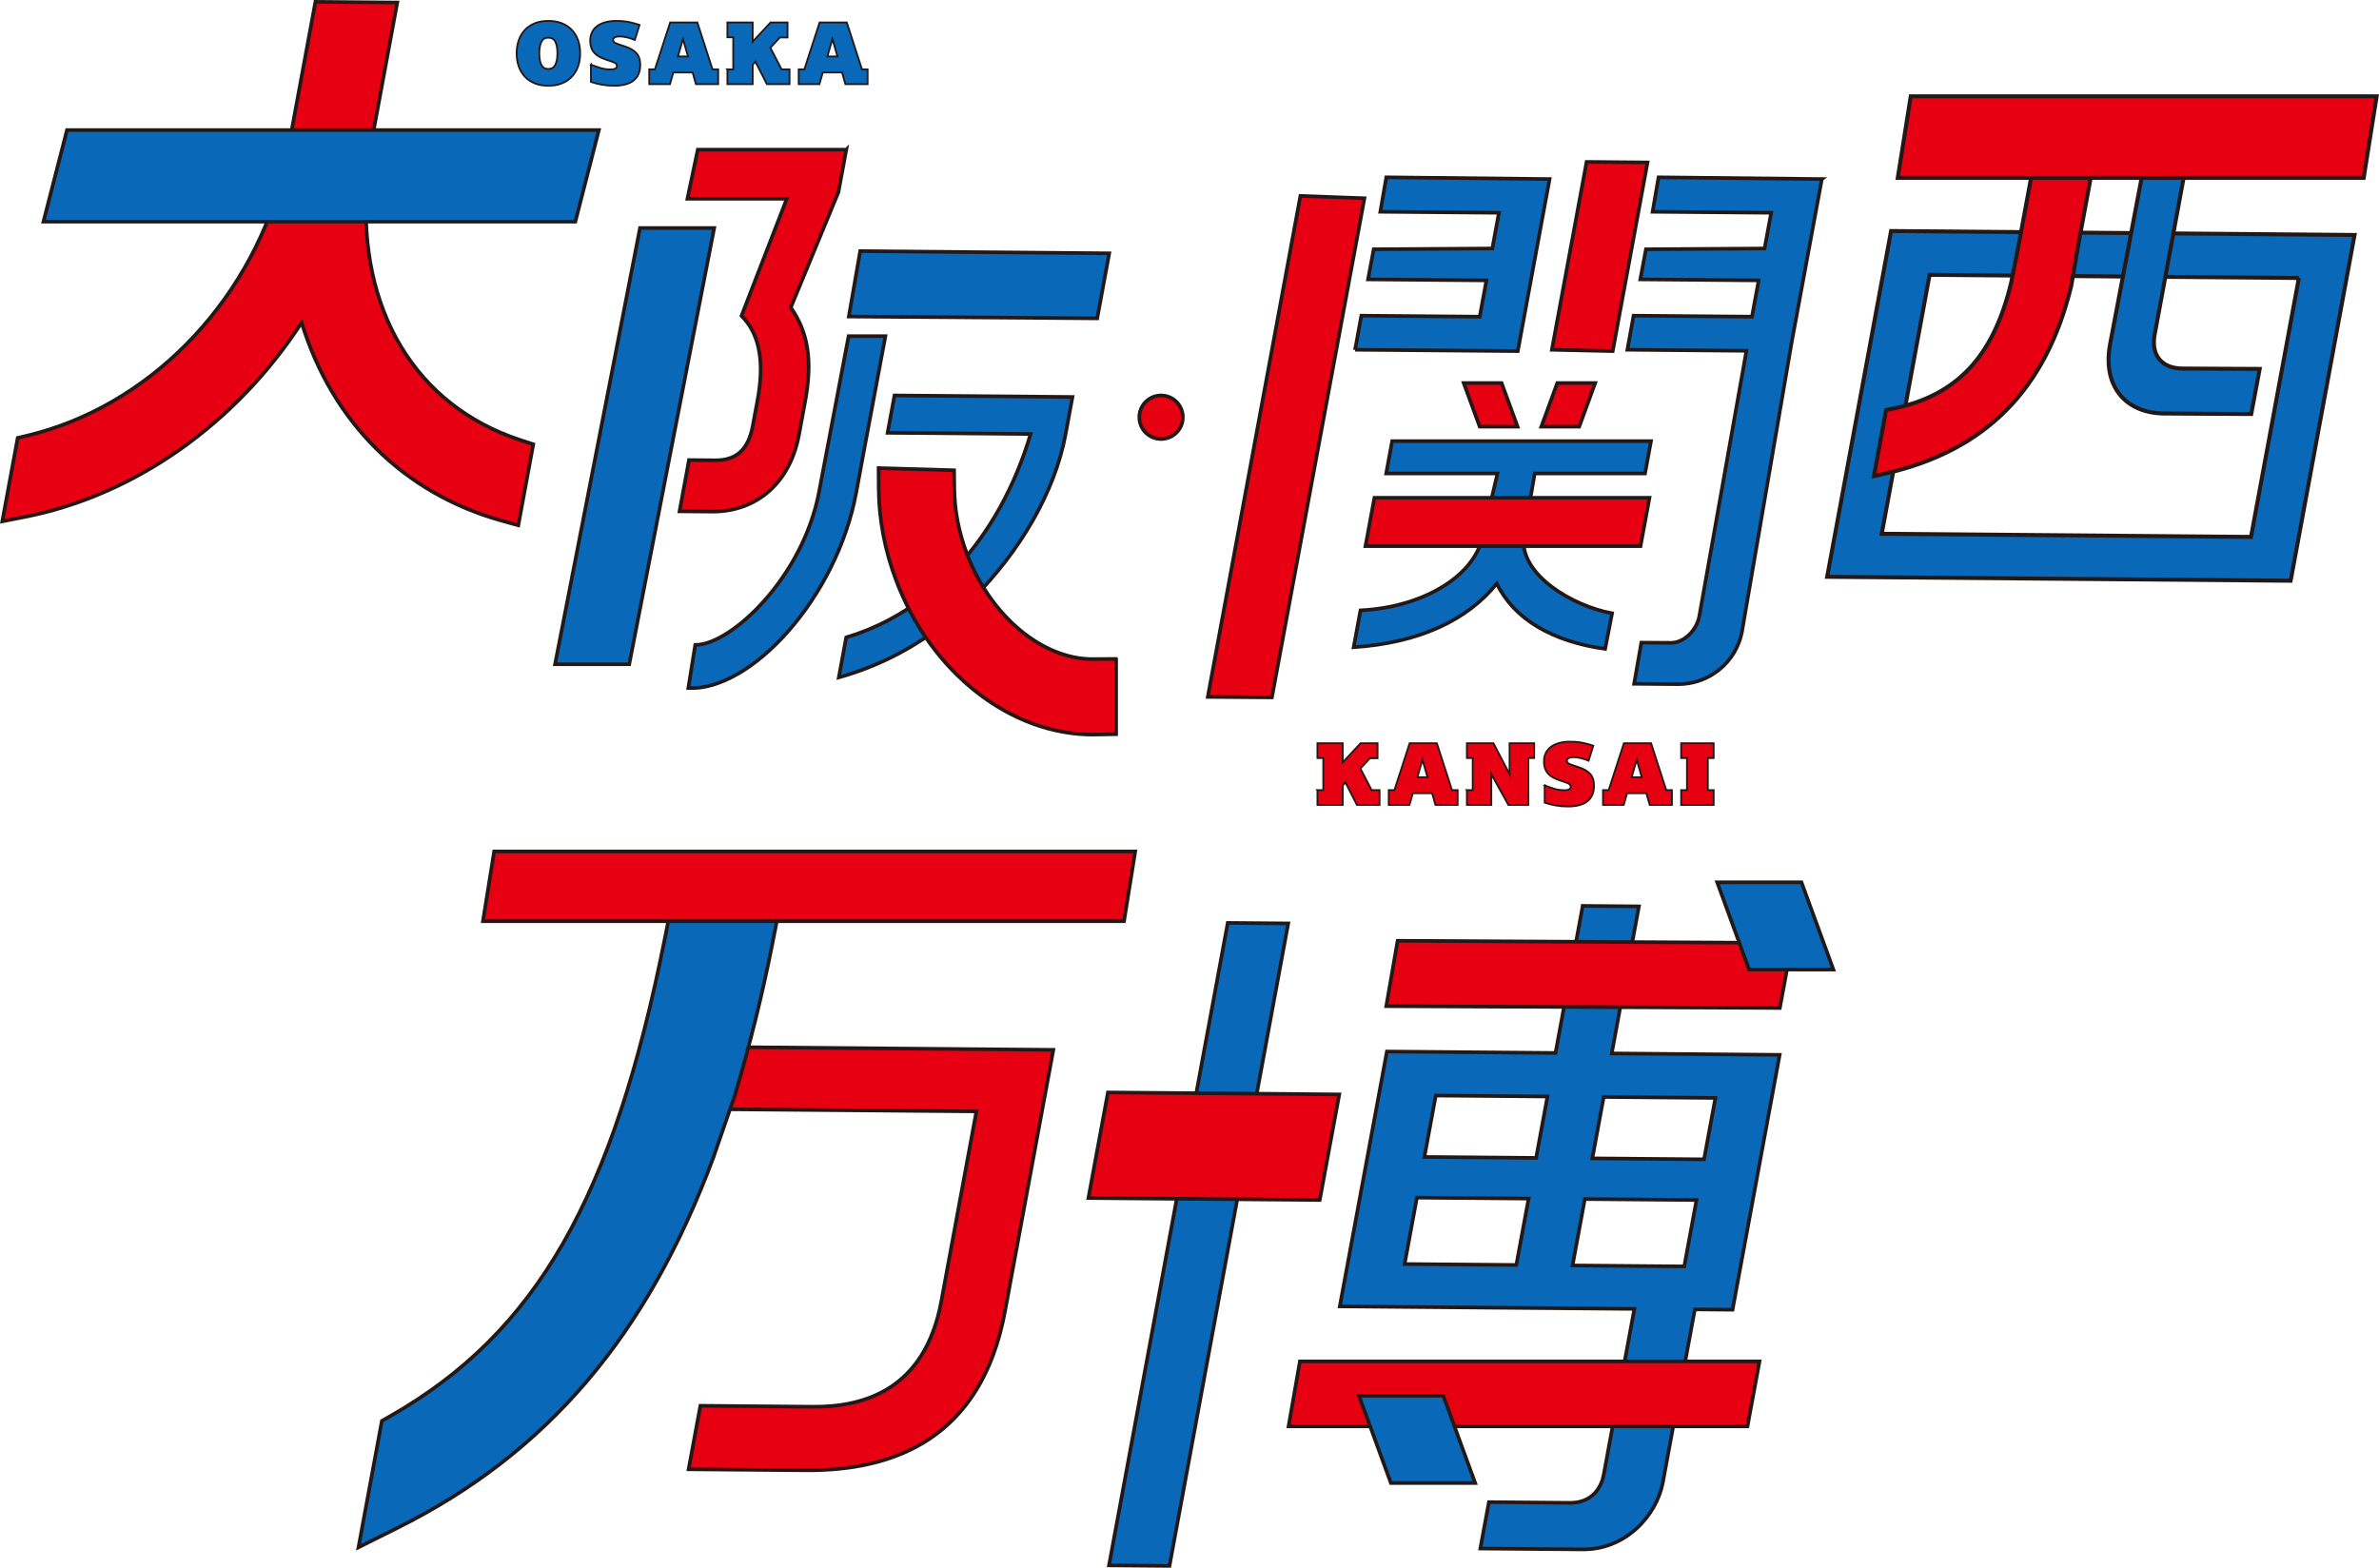
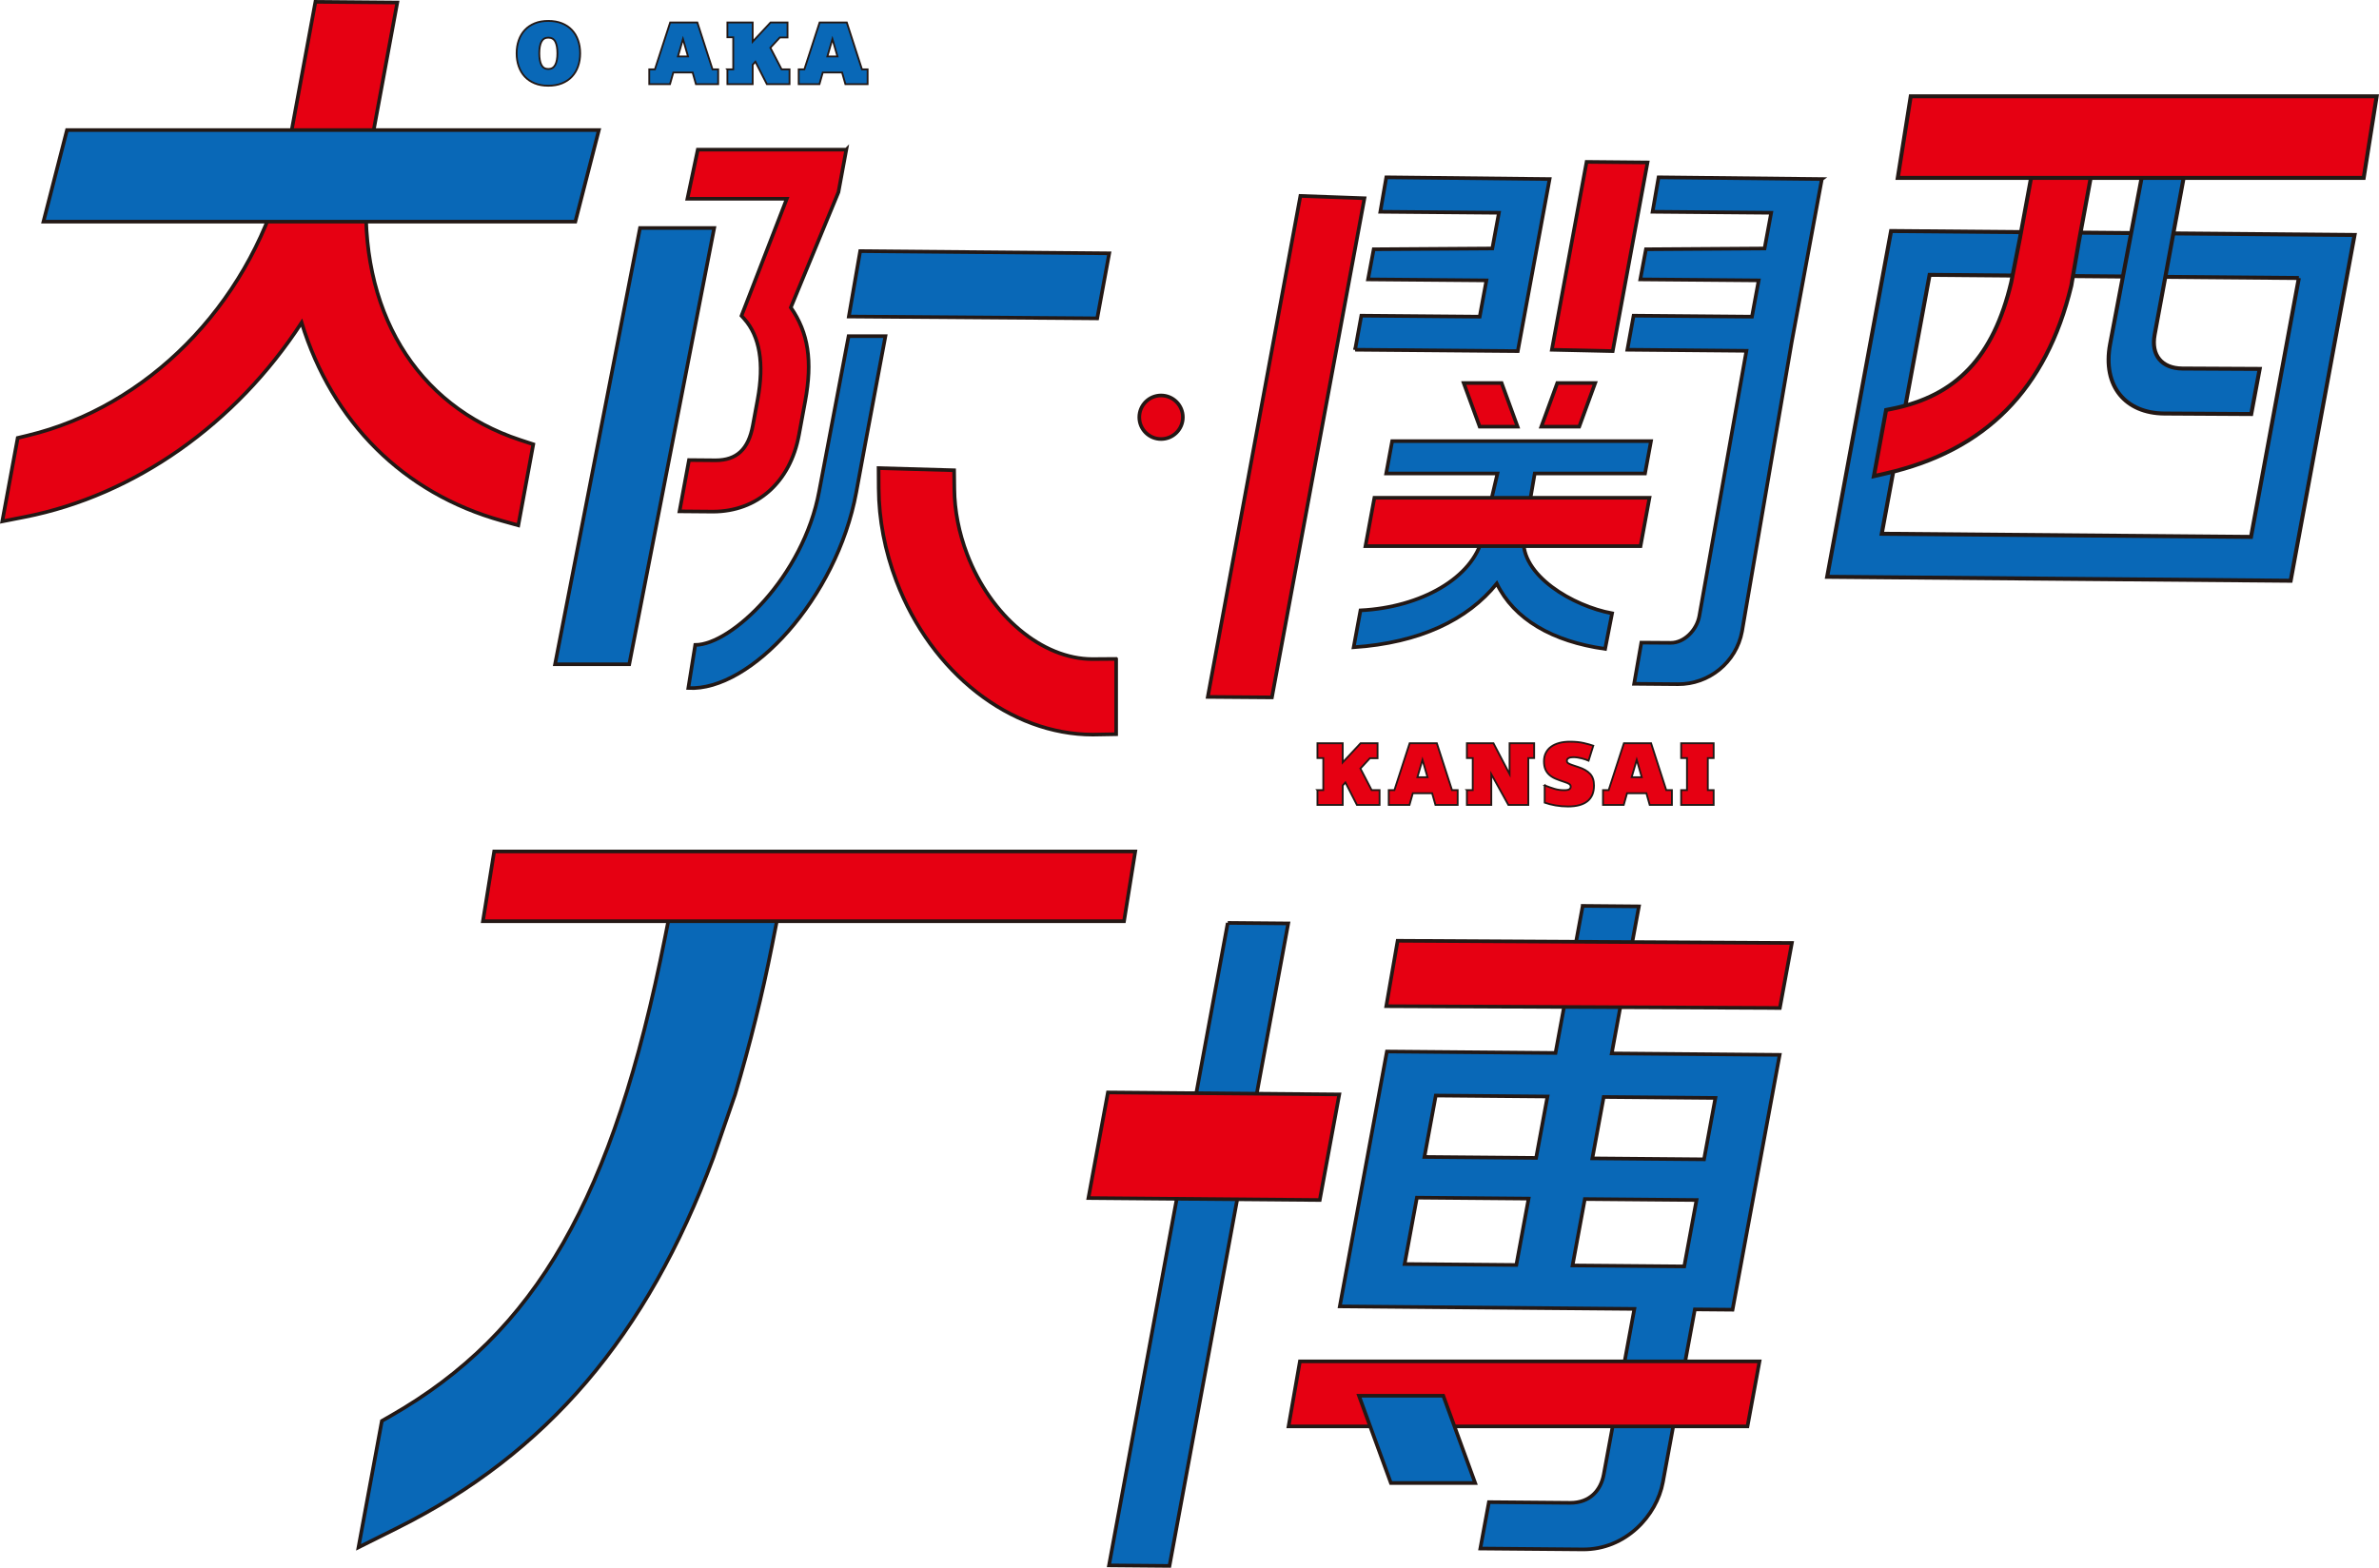
<svg xmlns="http://www.w3.org/2000/svg" id="b" viewBox="0 0 655.343 431.926">
  <defs>
    <style>.d,.e,.f,.g,.h,.i{stroke:#231815;stroke-miterlimit:10;}.d,.h,.i{fill:#e60012;}.e,.f,.g{fill:#0968b7;}.f,.i{stroke-width:1.1px;}.g,.h{stroke-width:.5px;}</style>
  </defs>
  <g id="c">
-     <path class="d" d="M187.258,288.368l102.904.873-13.303,71.985c-6.543,35.403-30.916,44.061-55.023,43.855l-32.146-.273,3.235-17.504,30.97.264c14.111.119,30.897-4.663,35.404-29.052l9.668-52.317-87.615-.743,5.906-17.088Z" />
    <path class="e" d="M184.203,253.219l-.967,4.875c-14.287,72.067-35.491,109.077-75.627,132.003l-2.418,1.381-6.438,34.829,10.767-5.375c41.102-20.519,68.723-52.881,86.972-101.978l5.989-17.347c4.155-14.052,7.481-27.473,10.167-41.03l1.407-7.104-29.853-.254Z" />
    <path class="d" d="M133.036,253.801l3.089-19.219h176.602l-3.089,19.219h-176.602Z" />
    <path class="f" d="M591.162,76.233l-19.469-.165M648.611,64.736l-17.604,95.264-127.679-1.085,17.604-95.264,127.679,1.085ZM633.269,76.59l-101.72-.864-13.183,71.332,101.721.864,13.182-71.332Z" />
    <path class="f" d="M620.15,114.067c-4.583,0-23.974-.135-23.974-.135-10.564-.09-17.068-7.426-14.913-19.087l12.028-63.457,11.471.098-11.222,60.733c-1.036,5.603,1.915,9.269,7.65,9.318,0,0,17.579.108,21.286.108l-2.324,12.422Z" />
    <path class="i" d="M561.248,39.54l-4.864,26.324-2.344,11.881c-4.902,20.615-15.081,31.383-33.006,34.916l-1.466.289-3.369,18.237,3.259-.743c27.495-6.27,44.205-23.138,51.115-51.712l2.057-11.941,5.01-27.112-16.392-.139Z" />
    <polygon class="i" points="522.777 49.006 526.35 26.528 654.699 26.528 651.125 49.006 522.777 49.006" />
    <path class="d" d="M138.229,143.471c-27.075-7.542-46.727-27.17-55.143-54.583-18.104,27.861-45.953,47.578-76.224,53.527l-6.236,1.226,4.248-22.989,2.73-.655c32.927-7.902,60.377-35.625,69.964-70.649l2.77-13.397L86.886.504l22.553.192-6.819,36.895-1.595,13.401c-2.389,34.405,13.415,60.739,42.294,70.235l3.585,1.178-4.127,22.333-4.549-1.267Z" />
    <polygon class="e" points="11.969 61.068 18.449 35.84 164.968 35.84 158.488 61.068 11.969 61.068" />
    <path class="e" d="M238.073,123.737l-2.198,11.895c-5.404,29.244-29.143,54.858-46.264,53.929l1.91-11.877c9.897,0,29.777-18.72,34.15-42.387l8.093-42.689h10.148l-5.839,31.129Z" />
    <polygon class="e" points="236.954 69.187 233.827 87.206 299.036 87.683 302.25 87.713 305.561 69.789 236.954 69.187" />
-     <path class="e" d="M246.41,108.955l49.022.417-1.878,10.161c-3.022,16.357-12.79,32.408-25.128,44.963l-8.142,7.253c-8.253,6.508-18.004,11.762-29.219,14.894l2.038-11.029c8.114-2.413,15.392-6.322,21.617-11.234l7.704-6.884c10.22-10.463,17.262-23.808,21.477-37.919l-39.391-.335,1.901-10.286Z" />
    <path class="d" d="M233.126,41.237h-40.91l-2.858,13.522h27.38l-12.475,32.239.734.822c4.301,4.812,5.552,12.285,3.717,22.214l-1.328,7.186c-1.209,6.546-4.431,9.595-10.274,9.595l-7.316-.062-2.611,14.127,9.17.076c12.231,0,21.327-8.102,23.737-21.143l1.717-9.294c2.049-11.081.866-18.869-3.965-25.797l13.12-31.775,2.164-11.711Z" />
    <polygon class="e" points="176.302 62.819 152.902 183.009 173.339 183.009 196.739 62.819 176.302 62.819" />
    <path class="d" d="M307.464,181.539l-6.541.047c-13.846,0-28.042-11.889-34.523-28.912-2.256-5.926-3.437-11.958-3.509-17.928l-.064-5.184-20.802-.594.033,5.589c.05,8.582,1.689,17.171,4.872,25.53,9.635,25.305,31.388,42.308,54.132,42.308l6.404-.113v-20.742Z" />
    <path class="e" d="M419.72,148.131c-1.004,10.346,13.627,18.876,24.359,20.845l-1.915,9.803c-14.562-2.048-25.077-8.19-29.844-17.996-8.012,9.972-21.247,16.324-39.427,17.546l1.878-10.163c16.736-.82,30.997-9.018,33.586-20.047l4.148-17.663h-30.653l1.649-8.925h71.299l-1.649,8.925h-30.382l-3.049,17.675Z" />
    <polygon class="d" points="378.607 137.141 376.145 150.467 451.917 150.467 454.38 137.141 378.607 137.141" />
    <polygon class="d" points="437.057 44.602 427.491 96.367 444.258 96.735 453.843 44.758 437.057 44.602" />
    <path class="e" d="M373.29,96.357l44.816.378,8.76-47.404-44.984-.48-1.645,9.492,32.67.274-1.82,9.844-32.676.213-1.557,8.298,32.611.274-1.848,9.996-32.611-.274-1.716,9.39Z" />
    <path class="e" d="M501.867,49.331l-44.985-.48-1.645,9.492,32.67.274-1.82,9.844-32.677.213-1.558,8.298,32.611.274-1.848,9.996-32.611-.274-1.716,9.39,32.207.285.595.005-12.977,73.088c-.728,3.938-4.24,7.396-7.862,7.366l-8.113-.053-1.984,11.344,12.073.103c8.452.072,16.062-5.933,17.657-14.564l13.613-79.307h-.003l8.37-45.292Z" />
    <polygon class="d" points="358.217 53.976 332.709 192.005 350.377 192.141 375.863 54.618 358.217 53.976" />
    <polygon class="d" points="418.049 117.556 407.607 117.556 403.207 105.521 413.649 105.521 418.049 117.556" />
    <polygon class="d" points="424.585 117.556 435.028 117.556 439.428 105.521 428.985 105.521 424.585 117.556" />
-     <path class="e" d="M338.208,254.267l16.66.142-32.711,177.014-16.66-.142,32.711-177.014Z" />
+     <path class="e" d="M338.208,254.267l16.66.142-32.711,177.014-16.66-.142,32.711-177.014" />
    <polygon class="d" points="305.197 300.983 299.822 330.075 363.555 330.616 368.931 301.524 305.197 300.983" />
    <path class="e" d="M435.987,249.583l15.485.132-7.487,40.517,46.258.393-12.976,70.216-10.389-.088-8.796,47.597c-1.708,9.244-10.313,18.626-22.073,18.526l-28.225-.239,2.362-12.784,22.345.189c5.488.047,8.494-3.474,9.293-7.801l8.433-45.63-81.146-.688,12.976-70.216,46.453.394,7.487-40.517ZM421.086,330.223l-30.773-.261-3.38,18.292,30.772.261,3.381-18.292ZM426.283,302.098l-30.772-.261-3.126,16.915,30.772.261,3.126-16.915ZM467.343,330.616l-30.773-.262-3.38,18.292,30.772.262,3.381-18.292ZM472.541,302.491l-30.772-.262-3.126,16.915,30.772.262,3.126-16.915Z" />
    <polygon class="d" points="385.001 259.193 381.874 277.213 487.083 277.69 490.296 277.72 493.608 259.795 385.001 259.193" />
    <polygon class="d" points="358.083 375.068 354.956 392.992 481.379 392.992 484.691 375.068 358.083 375.068" />
-     <polygon class="e" points="496.254 243.088 473.036 243.088 481.821 267.124 505.042 267.124 496.254 243.088" />
    <polygon class="e" points="397.577 384.549 374.359 384.549 383.144 408.585 406.365 408.585 397.577 384.549" />
    <circle class="d" cx="319.842" cy="114.955" r="6" />
    <path class="g" d="M151.031,23.62c-1.408,0-2.652-.22-3.732-.66s-1.988-1.056-2.725-1.848c-.735-.792-1.295-1.736-1.68-2.832-.384-1.096-.576-2.292-.576-3.588s.192-2.492.576-3.588c.385-1.096.944-2.04,1.68-2.832.736-.792,1.645-1.408,2.725-1.848,1.08-.44,2.324-.66,3.732-.66,1.424,0,2.68.22,3.768.66,1.088.44,2.004,1.056,2.748,1.848s1.309,1.736,1.691,2.832c.385,1.096.576,2.292.576,3.588s-.191,2.492-.576,3.588c-.383,1.096-.947,2.04-1.691,2.832s-1.66,1.408-2.748,1.848-2.344.66-3.768.66ZM151.031,19.012c.879,0,1.52-.376,1.92-1.128.399-.751.6-1.815.6-3.192,0-1.392-.191-2.46-.576-3.204-.384-.744-1.031-1.116-1.943-1.116-.864,0-1.492.372-1.885,1.116-.393.744-.588,1.812-.588,3.204,0,1.376.192,2.44.576,3.192.385.752,1.016,1.128,1.896,1.128Z" />
-     <path class="g" d="M162.781,17.812c.944.368,1.836.68,2.676.936s1.74.384,2.701.384c.703,0,1.18-.092,1.428-.276.248-.184.371-.412.371-.684,0-.288-.115-.524-.348-.708-.232-.184-.699-.388-1.404-.612-.848-.272-1.619-.552-2.315-.84-.696-.288-1.288-.644-1.776-1.068-.488-.424-.863-.936-1.128-1.536-.264-.6-.396-1.348-.396-2.244,0-.864.168-1.632.504-2.304.336-.672.812-1.236,1.428-1.692.615-.456,1.363-.804,2.244-1.044.88-.24,1.863-.36,2.952-.36,1.456,0,2.724.124,3.804.372s1.964.492,2.652.732l-1.297,4.128c-.224-.096-.496-.2-.815-.312-.32-.112-.664-.216-1.032-.312-.368-.096-.756-.176-1.164-.24-.408-.063-.812-.096-1.212-.096-.56,0-.992.088-1.296.264-.305.176-.456.408-.456.696,0,.16.028.3.084.42s.188.24.396.36c.209.12.524.256.949.408.424.152,1.012.348,1.764.588,1.392.448,2.451,1.06,3.18,1.836.729.776,1.092,1.852,1.092,3.228,0,1.936-.607,3.384-1.824,4.344-1.216.96-2.992,1.44-5.328,1.44-1.184,0-2.324-.096-3.42-.288s-2.1-.448-3.012-.768v-4.752Z" />
    <path class="g" d="M178.85,19.108h1.56l4.2-12.912h7.488l4.176,12.912h1.56v4.08h-6.12l-.912-3.216h-5.328l-.912,3.216h-5.711v-4.08ZM189.53,15.556l-1.393-4.8-1.392,4.8h2.784Z" />
    <path class="g" d="M200.377,19.108h1.608v-8.832h-1.608v-4.08h6.961v5.28l4.92-5.28h4.68v4.128h-2.112l-2.616,2.832,3.096,5.952h2.185v4.08h-6.239l-3.168-6.192-.744.84v5.352h-6.961v-4.08Z" />
    <path class="g" d="M220.019,19.108h1.56l4.2-12.912h7.488l4.176,12.912h1.56v4.08h-6.119l-.912-3.216h-5.328l-.912,3.216h-5.712v-4.08ZM230.699,15.556l-1.393-4.8-1.393,4.8h2.785Z" />
    <path class="h" d="M362.917,217.686h1.608v-8.832h-1.608v-4.08h6.96v5.28l4.92-5.28h4.68v4.128h-2.111l-2.616,2.832,3.096,5.952h2.185v4.08h-6.24l-3.168-6.192-.744.84v5.352h-6.96v-4.08Z" />
    <path class="h" d="M382.559,217.686h1.561l4.199-12.912h7.488l4.176,12.912h1.561v4.08h-6.121l-.911-3.216h-5.328l-.912,3.216h-5.712v-4.08ZM393.238,214.134l-1.392-4.8-1.392,4.8h2.783Z" />
    <path class="h" d="M404.086,217.686h1.607v-8.832h-1.607v-4.08h7.32l4.439,8.496v-8.496h6.768v4.08h-1.607v12.912h-5.496l-4.703-8.472v8.472h-6.721v-4.08Z" />
    <path class="h" d="M425.511,216.39c.944.368,1.836.68,2.676.936s1.74.384,2.7.384c.703,0,1.18-.092,1.428-.276.248-.184.372-.412.372-.684,0-.288-.116-.524-.349-.708-.231-.184-.699-.388-1.403-.612-.849-.272-1.62-.552-2.315-.84-.697-.288-1.289-.644-1.776-1.068-.488-.424-.864-.936-1.128-1.536-.264-.6-.396-1.348-.396-2.244,0-.864.168-1.632.504-2.304.336-.672.812-1.236,1.428-1.692.616-.456,1.364-.804,2.244-1.044.881-.24,1.864-.36,2.953-.36,1.455,0,2.723.124,3.803.372s1.965.492,2.652.732l-1.296,4.128c-.224-.096-.496-.2-.815-.312-.32-.112-.664-.216-1.032-.312-.368-.096-.757-.176-1.164-.24-.408-.063-.812-.096-1.212-.096-.561,0-.992.088-1.297.264-.304.176-.455.408-.455.696,0,.16.027.3.084.42.056.12.188.24.396.36s.524.256.948.408c.424.152,1.012.348,1.764.588,1.393.448,2.452,1.06,3.18,1.836.729.776,1.093,1.852,1.093,3.228,0,1.936-.608,3.384-1.824,4.344s-2.992,1.44-5.328,1.44c-1.185,0-2.324-.096-3.42-.288-1.097-.192-2.101-.448-3.012-.768v-4.752Z" />
    <path class="h" d="M441.578,217.686h1.561l4.199-12.912h7.488l4.176,12.912h1.561v4.08h-6.12l-.911-3.216h-5.328l-.912,3.216h-5.713v-4.08ZM452.259,214.134l-1.392-4.8-1.393,4.8h2.784Z" />
    <path class="h" d="M463.106,217.686h1.608v-8.832h-1.608v-4.08h8.953v4.08h-1.609v8.832h1.609v4.08h-8.953v-4.08Z" />
  </g>
</svg>